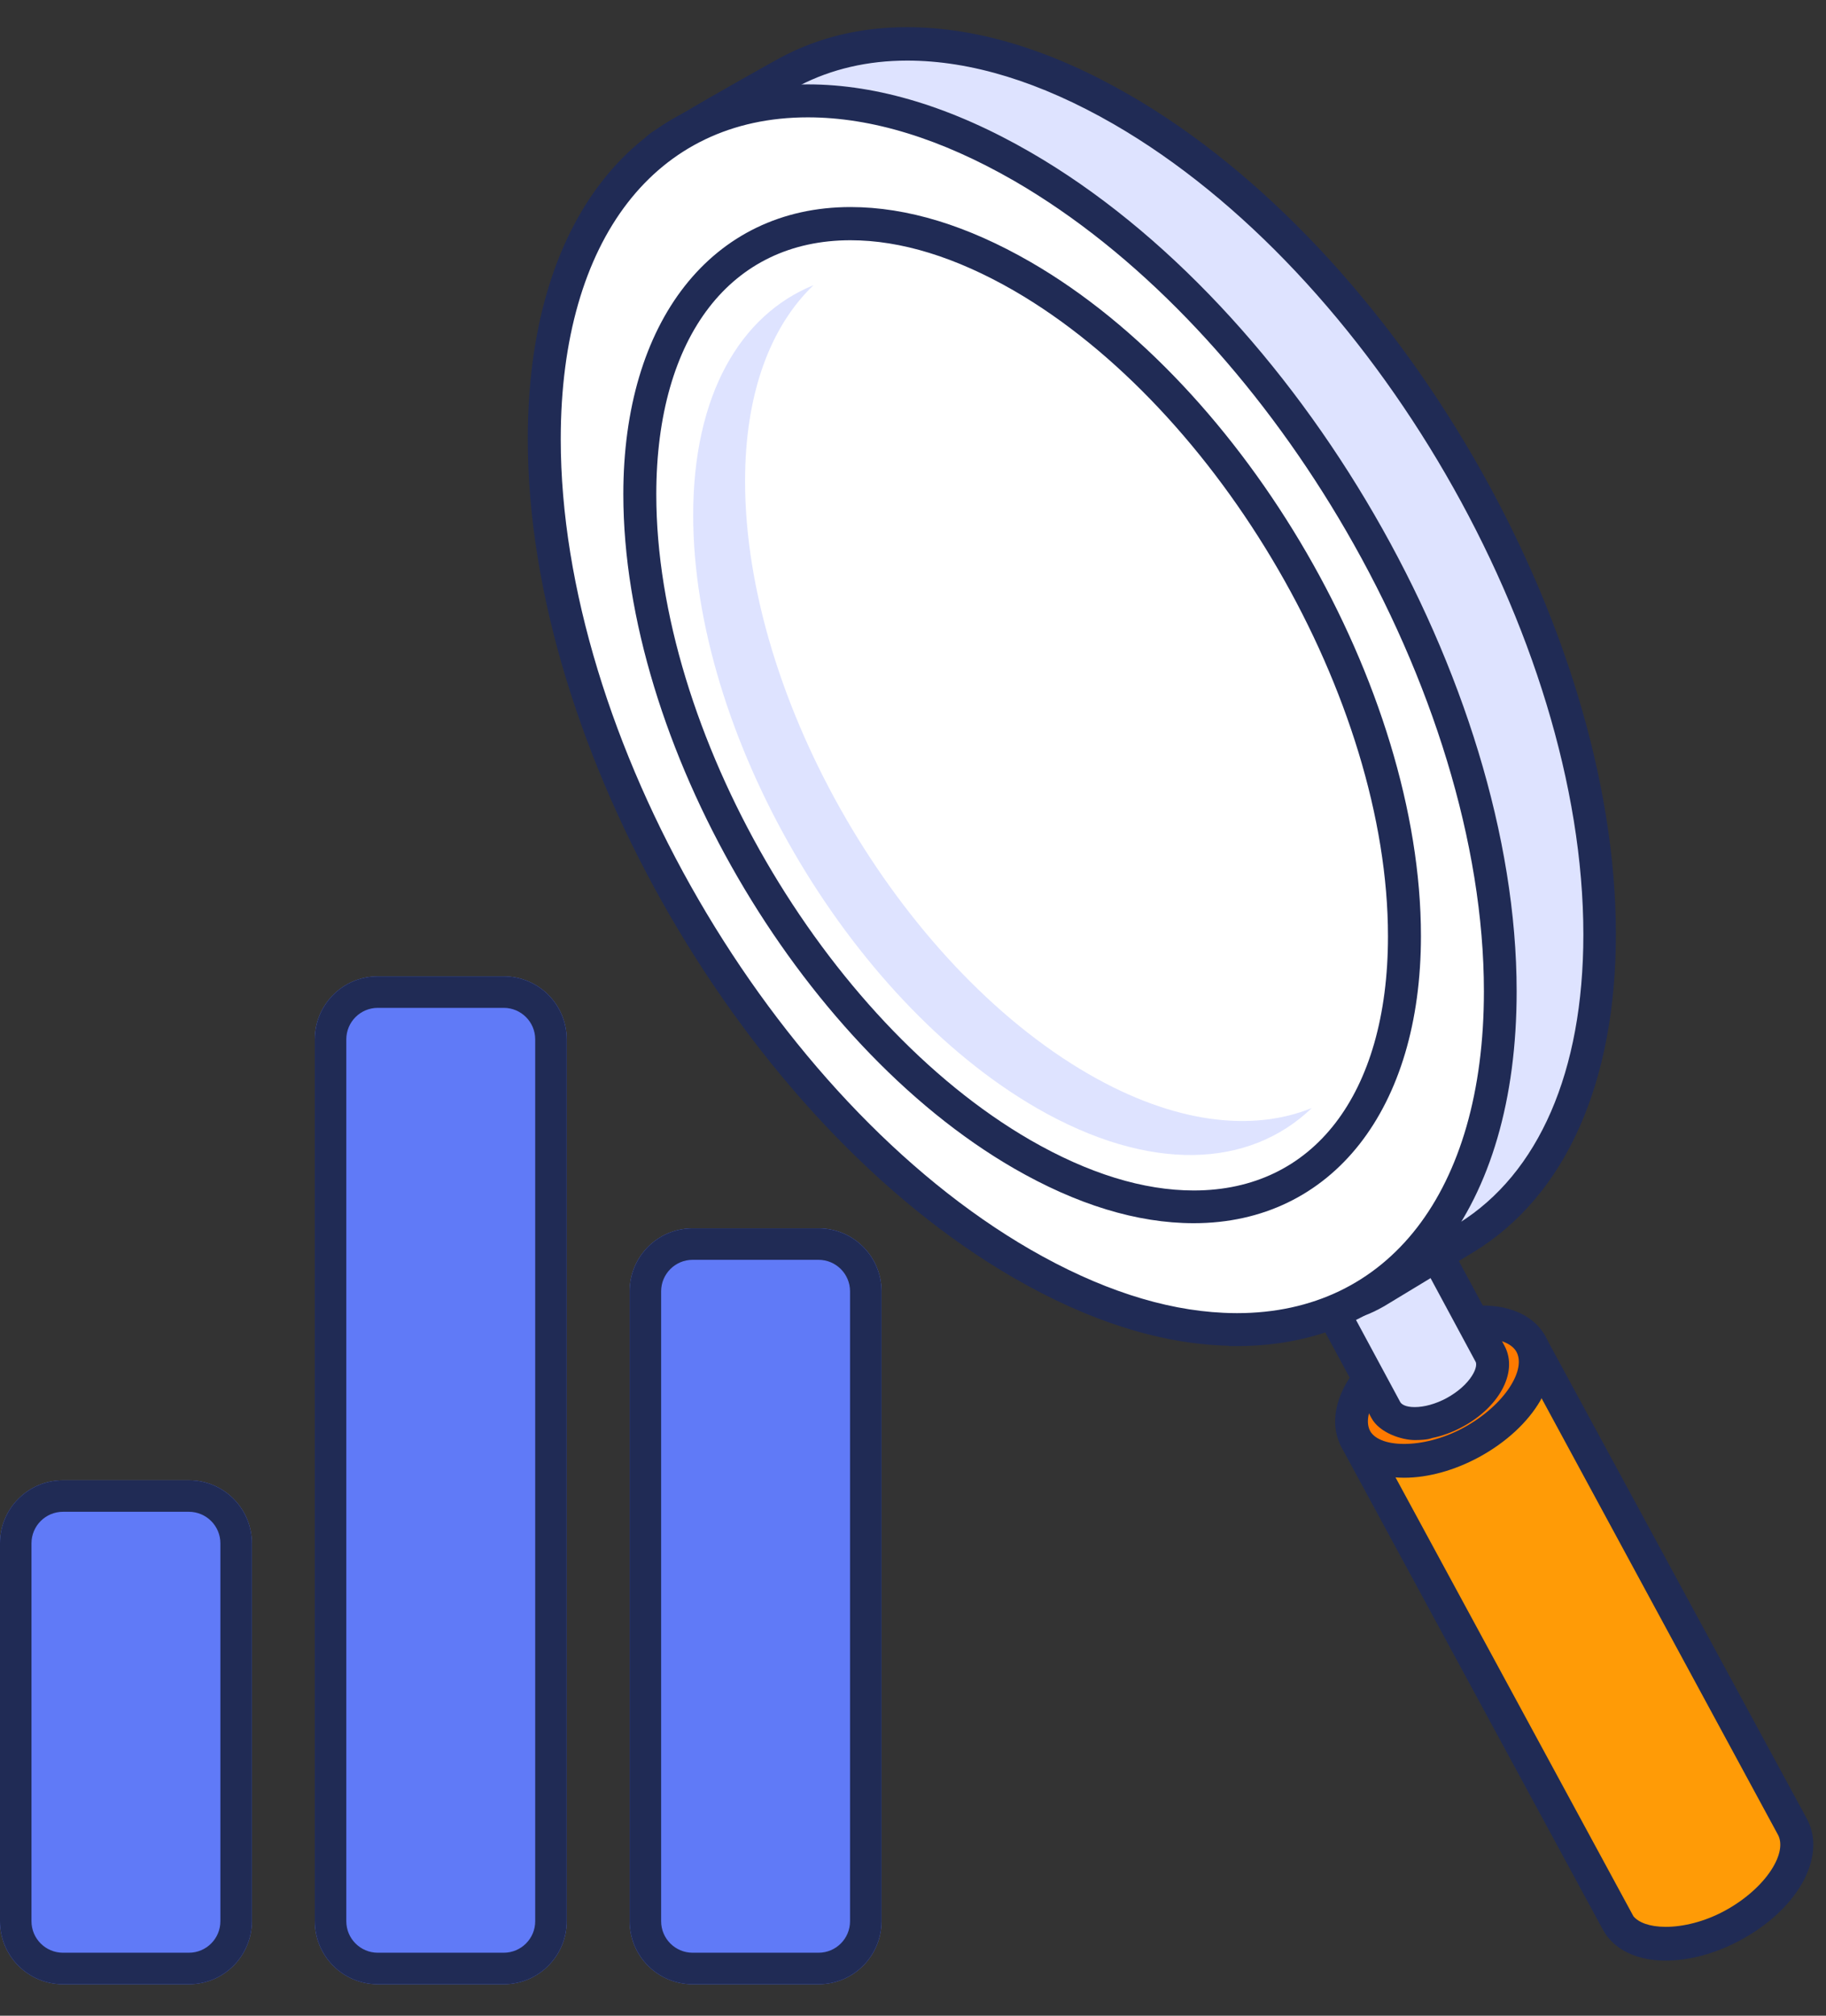
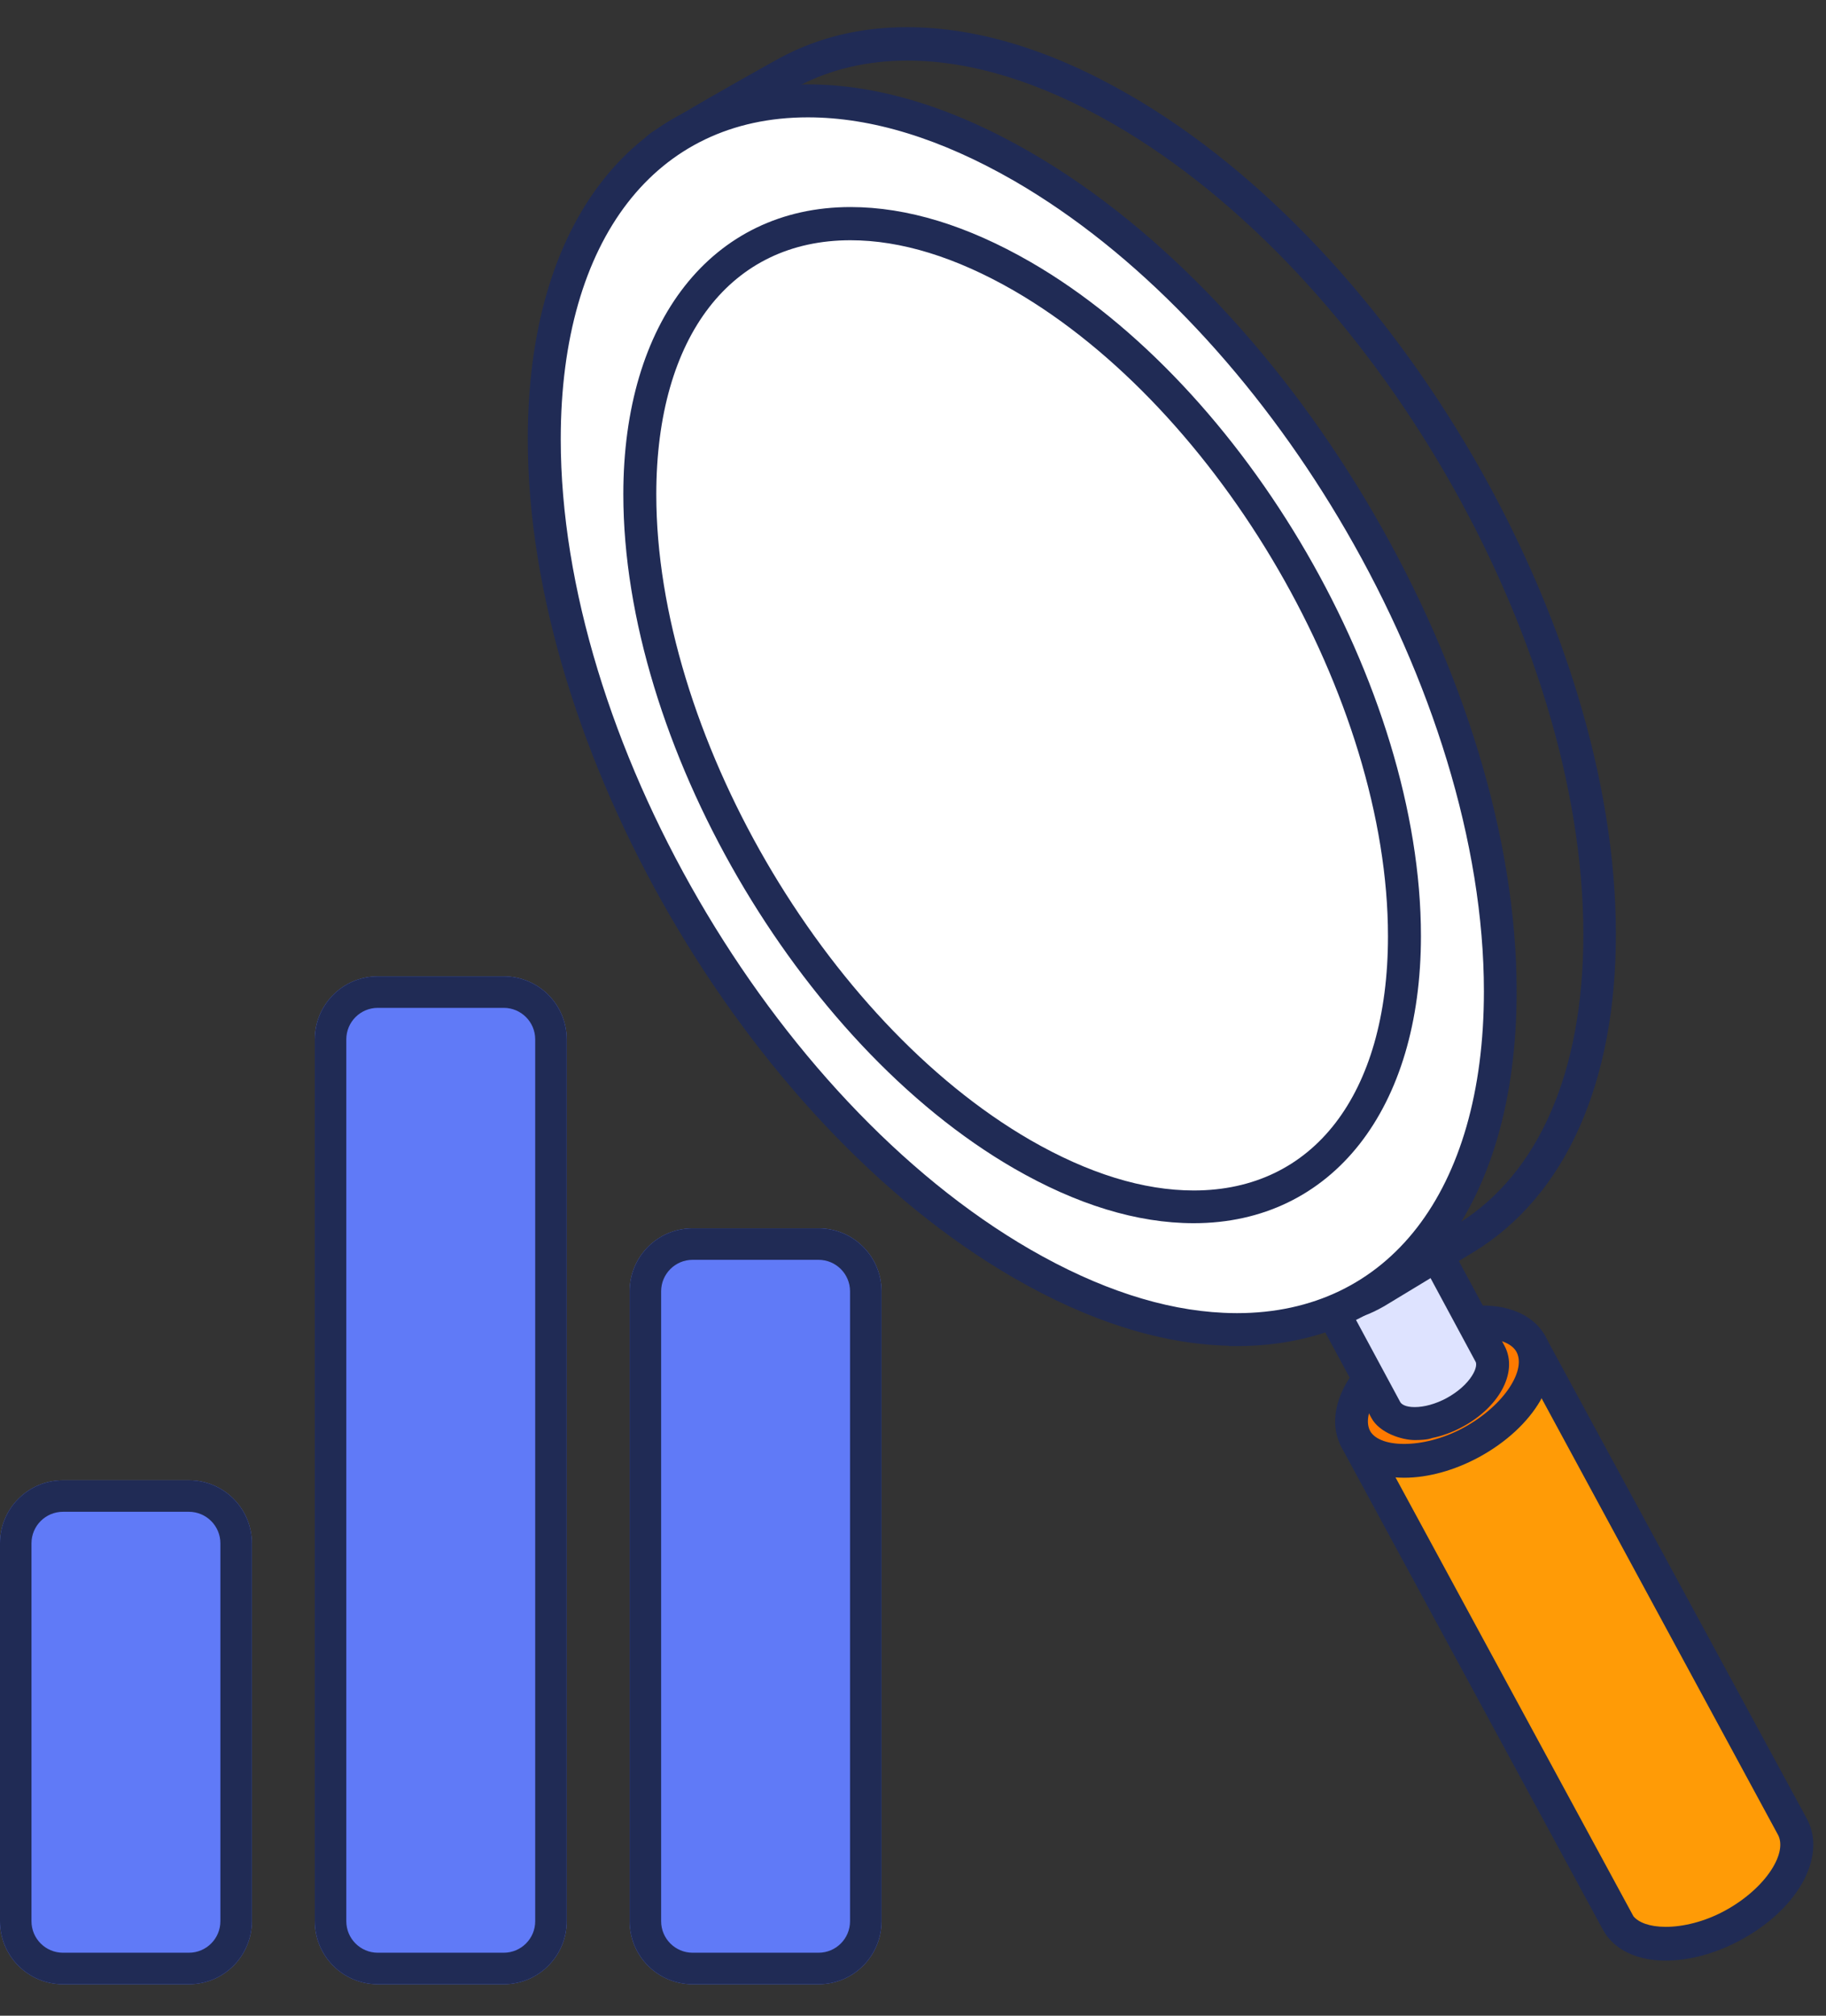
<svg xmlns="http://www.w3.org/2000/svg" width="58" height="64" viewBox="0 0 58 64" fill="none">
  <rect x="0" y="0" width="58" height="64" fill="#333333" stroke="none" />
  <g clip-path="url(#clip0_852_3099)">
    <path d="M48.624 42.679L43.059 45.677L51.366 61.001C51.366 61.001 51.366 61.015 51.381 61.023C51.862 61.92 53.503 61.971 55.035 61.147C56.574 60.315 57.427 58.922 56.946 58.025C56.946 58.018 56.938 58.01 56.931 58.003L48.624 42.679Z" fill="#FF9B06" />
    <path fill-rule="evenodd" clip-rule="evenodd" d="M49.082 42.426C48.945 42.179 48.628 42.078 48.372 42.219L42.815 45.212C42.674 45.279 42.593 45.402 42.556 45.525C42.516 45.66 42.529 45.802 42.598 45.928L42.599 45.929L50.912 61.266C51.263 61.914 52.01 62.25 52.904 62.25H52.912C53.675 62.25 54.51 62.017 55.284 61.6C56.163 61.127 56.847 60.484 57.236 59.804C57.624 59.126 57.734 58.379 57.391 57.745L49.084 42.429L49.082 42.426ZM51.884 60.843L43.769 45.88L48.413 43.375L56.477 58.26C56.612 58.515 56.564 58.91 56.255 59.382C55.953 59.843 55.435 60.316 54.777 60.672C54.143 61.014 53.46 61.181 52.899 61.178C52.391 61.176 52.048 61.039 51.884 60.843Z" fill="#202B55" />
    <path d="M48.631 42.686C49.112 43.584 48.259 44.977 46.72 45.808C45.181 46.639 43.547 46.581 43.066 45.684C42.585 44.787 43.438 43.394 44.977 42.562C46.516 41.731 48.15 41.789 48.631 42.686Z" fill="#FF7A00" />
    <path fill-rule="evenodd" clip-rule="evenodd" d="M47.1 41.452C46.337 41.452 45.502 41.684 44.728 42.102C43.85 42.579 43.166 43.221 42.775 43.897C42.385 44.57 42.27 45.309 42.606 45.934C42.957 46.582 43.705 46.919 44.599 46.919C45.362 46.919 46.197 46.686 46.971 46.269C47.85 45.792 48.533 45.149 48.924 44.474C49.314 43.801 49.429 43.061 49.093 42.437C48.743 41.788 47.995 41.452 47.1 41.452ZM43.743 44.315C44.045 43.853 44.562 43.379 45.221 43.023C45.856 42.681 46.523 42.499 47.093 42.499H47.1C47.692 42.499 48.046 42.692 48.171 42.928C48.307 43.182 48.259 43.579 47.949 44.051C47.647 44.511 47.13 44.984 46.471 45.34C45.834 45.683 45.149 45.848 44.588 45.845C44.007 45.843 43.646 45.666 43.52 45.434C43.386 45.184 43.433 44.789 43.743 44.315Z" fill="#202B55" />
    <path d="M44.977 38.609L41.666 40.396L44.022 44.765V44.772C44.314 45.312 45.284 45.341 46.203 44.845C47.114 44.349 47.625 43.518 47.34 42.985V42.978L44.985 38.602L44.977 38.609Z" fill="#DEE3FF" />
    <path fill-rule="evenodd" clip-rule="evenodd" d="M45.482 45.659C45.806 45.594 46.134 45.475 46.446 45.306C47.013 45.003 47.454 44.584 47.705 44.131C47.955 43.68 48.026 43.169 47.787 42.728L45.432 38.359L45.43 38.357C45.293 38.109 44.976 38.008 44.72 38.149L41.416 39.932C41.276 39.998 41.194 40.122 41.158 40.244C41.117 40.379 41.13 40.521 41.2 40.647L43.562 45.023C43.817 45.495 44.524 45.723 44.942 45.723C45.359 45.723 45.482 45.659 45.482 45.659ZM44.476 44.515L42.37 40.607L44.76 39.32L46.873 43.242C46.898 43.29 46.91 43.442 46.749 43.691C46.599 43.924 46.33 44.183 45.946 44.392C45.596 44.58 45.236 44.676 44.934 44.676C44.639 44.676 44.513 44.583 44.476 44.515Z" fill="#202B55" />
-     <path d="M35.628 3.483C31.507 1.105 27.766 0.835 25.03 2.316C24.95 2.36 21.026 4.548 20.902 4.738C23.689 2.637 27.809 2.666 32.404 5.328C40.792 10.171 47.583 21.892 47.583 31.512C47.583 36.421 45.81 39.834 42.966 41.359C43.17 41.301 43.41 41.199 43.71 41.031C43.79 40.987 46.467 39.361 46.547 39.317C49.18 37.705 50.806 34.379 50.806 29.674C50.806 20.054 44.009 8.333 35.628 3.49V3.483Z" fill="#DEE3FF" />
    <path fill-rule="evenodd" clip-rule="evenodd" d="M43.326 41.776C43.522 41.705 43.733 41.606 43.964 41.474L43.966 41.473C44.007 41.449 44.567 41.11 45.177 40.74L45.414 40.596C45.762 40.385 46.109 40.175 46.37 40.017L46.687 39.826L46.778 39.771C46.788 39.765 46.794 39.761 46.798 39.759C46.801 39.757 46.803 39.756 46.803 39.756L46.806 39.754L46.816 39.749C49.747 37.95 51.326 34.348 51.326 29.66C51.326 24.759 49.59 19.329 46.801 14.517C44.011 9.704 40.154 5.485 35.884 3.019C33.421 1.595 31.037 0.863 28.808 0.863C27.326 0.863 25.973 1.192 24.774 1.84C24.627 1.917 22.683 3.001 21.521 3.697C21.323 3.807 21.122 3.926 20.926 4.061C20.624 4.244 20.529 4.322 20.458 4.434C20.318 4.648 20.361 4.933 20.539 5.1C20.723 5.28 21.012 5.295 21.212 5.142C21.245 5.118 21.276 5.096 21.305 5.074C21.371 5.027 21.429 4.984 21.493 4.943C21.559 4.903 21.633 4.858 21.713 4.81L21.741 4.793C21.833 4.737 21.933 4.676 22.04 4.612C23.085 4.045 24.275 3.755 25.592 3.755C27.607 3.755 29.811 4.429 32.141 5.771C36.244 8.14 39.977 12.212 42.685 16.883C45.393 21.554 47.062 26.801 47.062 31.505C47.062 36.11 45.49 39.412 42.723 40.89C42.483 41.018 42.389 41.3 42.484 41.544L42.485 41.547C42.567 41.752 42.762 41.879 42.972 41.879L43.326 41.776ZM25.599 2.715H25.397C26.409 2.193 27.56 1.924 28.816 1.924C30.838 1.924 33.042 2.599 35.372 3.94C39.475 6.309 43.208 10.381 45.916 15.052C48.624 19.723 50.293 24.97 50.293 29.674C50.293 34.038 48.865 37.259 46.341 38.835C47.507 36.937 48.117 34.444 48.117 31.512C48.117 26.611 46.381 21.182 43.592 16.369C40.802 11.557 36.945 7.338 32.675 4.871C30.212 3.448 27.828 2.715 25.599 2.715Z" fill="#202B55" />
    <path d="M43.266 41.184C49.157 37.74 49.098 26.677 43.133 16.474C37.168 6.271 27.558 0.792 21.666 4.236C15.776 7.679 15.835 18.742 21.8 28.945C27.765 39.149 37.375 44.628 43.266 41.184Z" fill="white" />
    <path fill-rule="evenodd" clip-rule="evenodd" d="M32.205 40.576C34.577 41.946 36.875 42.677 39.031 42.729V42.739H39.281C42.02 42.739 44.255 41.651 45.799 39.684C47.337 37.722 48.174 34.909 48.174 31.476C48.174 26.575 46.439 21.145 43.649 16.333C40.86 11.521 37.002 7.301 32.733 4.835C30.269 3.411 27.885 2.679 25.657 2.679C22.918 2.679 20.683 3.767 19.139 5.735C17.6 7.696 16.764 10.509 16.764 13.942C16.764 18.843 18.499 24.273 21.288 29.084C24.078 33.896 27.936 38.113 32.205 40.576ZM17.811 13.942C17.811 10.751 18.577 8.194 19.933 6.441C21.283 4.695 23.233 3.726 25.657 3.726H25.664C27.68 3.726 29.883 4.4 32.213 5.742C32.463 5.886 32.711 6.037 32.958 6.194C36.767 8.609 40.214 12.467 42.757 16.854C45.465 21.525 47.134 26.772 47.134 31.476C47.134 34.667 46.366 37.224 45.01 38.977C43.658 40.723 41.709 41.693 39.288 41.693C39.146 41.693 39.002 41.689 38.857 41.682C36.954 41.594 34.897 40.923 32.732 39.676C28.629 37.307 24.896 33.236 22.188 28.564C19.48 23.893 17.811 18.647 17.811 13.942Z" fill="#202B55" />
-     <path d="M34.577 34.102C28.553 30.623 23.666 22.191 23.666 15.277C23.666 12.469 24.483 10.354 25.839 9.055C23.506 10.004 22.018 12.549 22.018 16.356C22.018 23.271 26.904 31.702 32.929 35.181C36.51 37.245 39.675 37.092 41.667 35.181C39.756 35.954 37.283 35.663 34.577 34.102Z" fill="#DEE3FF" />
    <path fill-rule="evenodd" clip-rule="evenodd" d="M32.331 36.881C34.293 38.011 36.168 38.587 37.918 38.587C42.149 38.587 44.884 35.101 44.884 29.718C44.884 21.943 39.377 12.44 32.601 8.53C30.639 7.4 28.765 6.824 27.014 6.824C22.784 6.824 20.049 10.31 20.049 15.693C20.049 23.468 25.563 32.971 32.331 36.881ZM20.596 15.7C20.596 10.565 23.054 7.378 27.014 7.378C28.67 7.378 30.457 7.932 32.331 9.012C38.947 12.841 44.337 22.126 44.337 29.726C44.337 34.86 41.879 38.048 37.918 38.048C36.263 38.048 34.476 37.493 32.601 36.414C25.979 32.585 20.596 23.3 20.596 15.7Z" fill="#202B55" />
    <path fill-rule="evenodd" clip-rule="evenodd" d="M21.748 9.085C23.009 7.48 24.823 6.574 27.014 6.574C28.82 6.574 30.737 7.168 32.726 8.314C36.161 10.295 39.26 13.685 41.5 17.549C43.739 21.413 45.134 25.776 45.134 29.718C45.134 32.449 44.44 34.726 43.184 36.326C41.923 37.931 40.109 38.837 37.918 38.837C36.112 38.837 34.195 38.243 32.206 37.097C28.776 35.116 25.676 31.726 23.436 27.862C21.195 23.997 19.799 19.635 19.799 15.693C19.799 12.962 20.492 10.685 21.748 9.085ZM22.518 9.766C21.452 11.148 20.846 13.169 20.846 15.7C20.846 19.445 22.174 23.623 24.331 27.346C26.489 31.067 29.462 34.31 32.726 36.197C34.575 37.262 36.319 37.798 37.918 37.798C39.824 37.798 41.354 37.034 42.415 35.659C43.481 34.277 44.087 32.256 44.087 29.726C44.087 25.98 42.757 21.802 40.599 18.08C38.44 14.358 35.467 11.116 32.206 9.228C30.358 8.164 28.614 7.628 27.014 7.628C25.108 7.628 23.578 8.391 22.518 9.766Z" fill="#202B55" />
    <path d="M10 33C10 31.895 10.895 31 12 31H16C17.105 31 18 31.895 18 33V61C18 62.105 17.105 63 16 63H12C10.895 63 10 62.105 10 61V33Z" fill="#607AF7" />
    <path fill-rule="evenodd" clip-rule="evenodd" d="M16 32H12C11.448 32 11 32.448 11 33V61C11 61.552 11.448 62 12 62H16C16.552 62 17 61.552 17 61V33C17 32.448 16.552 32 16 32ZM12 31C10.895 31 10 31.895 10 33V61C10 62.105 10.895 63 12 63H16C17.105 63 18 62.105 18 61V33C18 31.895 17.105 31 16 31H12Z" fill="#202B55" />
    <path d="M20 41C20 39.895 20.895 39 22 39H26C27.105 39 28 39.895 28 41V61C28 62.105 27.105 63 26 63H22C20.895 63 20 62.105 20 61V41Z" fill="#607AF7" />
    <path fill-rule="evenodd" clip-rule="evenodd" d="M26 40H22C21.448 40 21 40.448 21 41V61C21 61.552 21.448 62 22 62H26C26.552 62 27 61.552 27 61V41C27 40.448 26.552 40 26 40ZM22 39C20.895 39 20 39.895 20 41V61C20 62.105 20.895 63 22 63H26C27.105 63 28 62.105 28 61V41C28 39.895 27.105 39 26 39H22Z" fill="#202B55" />
    <path d="M0 49C0 47.895 0.895 47 2 47H6C7.105 47 8 47.895 8 49V61C8 62.105 7.105 63 6 63H2C0.895 63 0 62.105 0 61V49Z" fill="#607AF7" />
    <path fill-rule="evenodd" clip-rule="evenodd" d="M6 48H2C1.448 48 1 48.448 1 49V61C1 61.552 1.448 62 2 62H6C6.552 62 7 61.552 7 61V49C7 48.448 6.552 48 6 48ZM2 47C0.895 47 0 47.895 0 49V61C0 62.105 0.895 63 2 63H6C7.105 63 8 62.105 8 61V49C8 47.895 7.105 47 6 47H2Z" fill="#202B55" />
  </g>
  <defs>
    <clipPath id="clip0_852_3099">
      <rect width="58" height="64" fill="white" />
    </clipPath>
  </defs>
</svg>